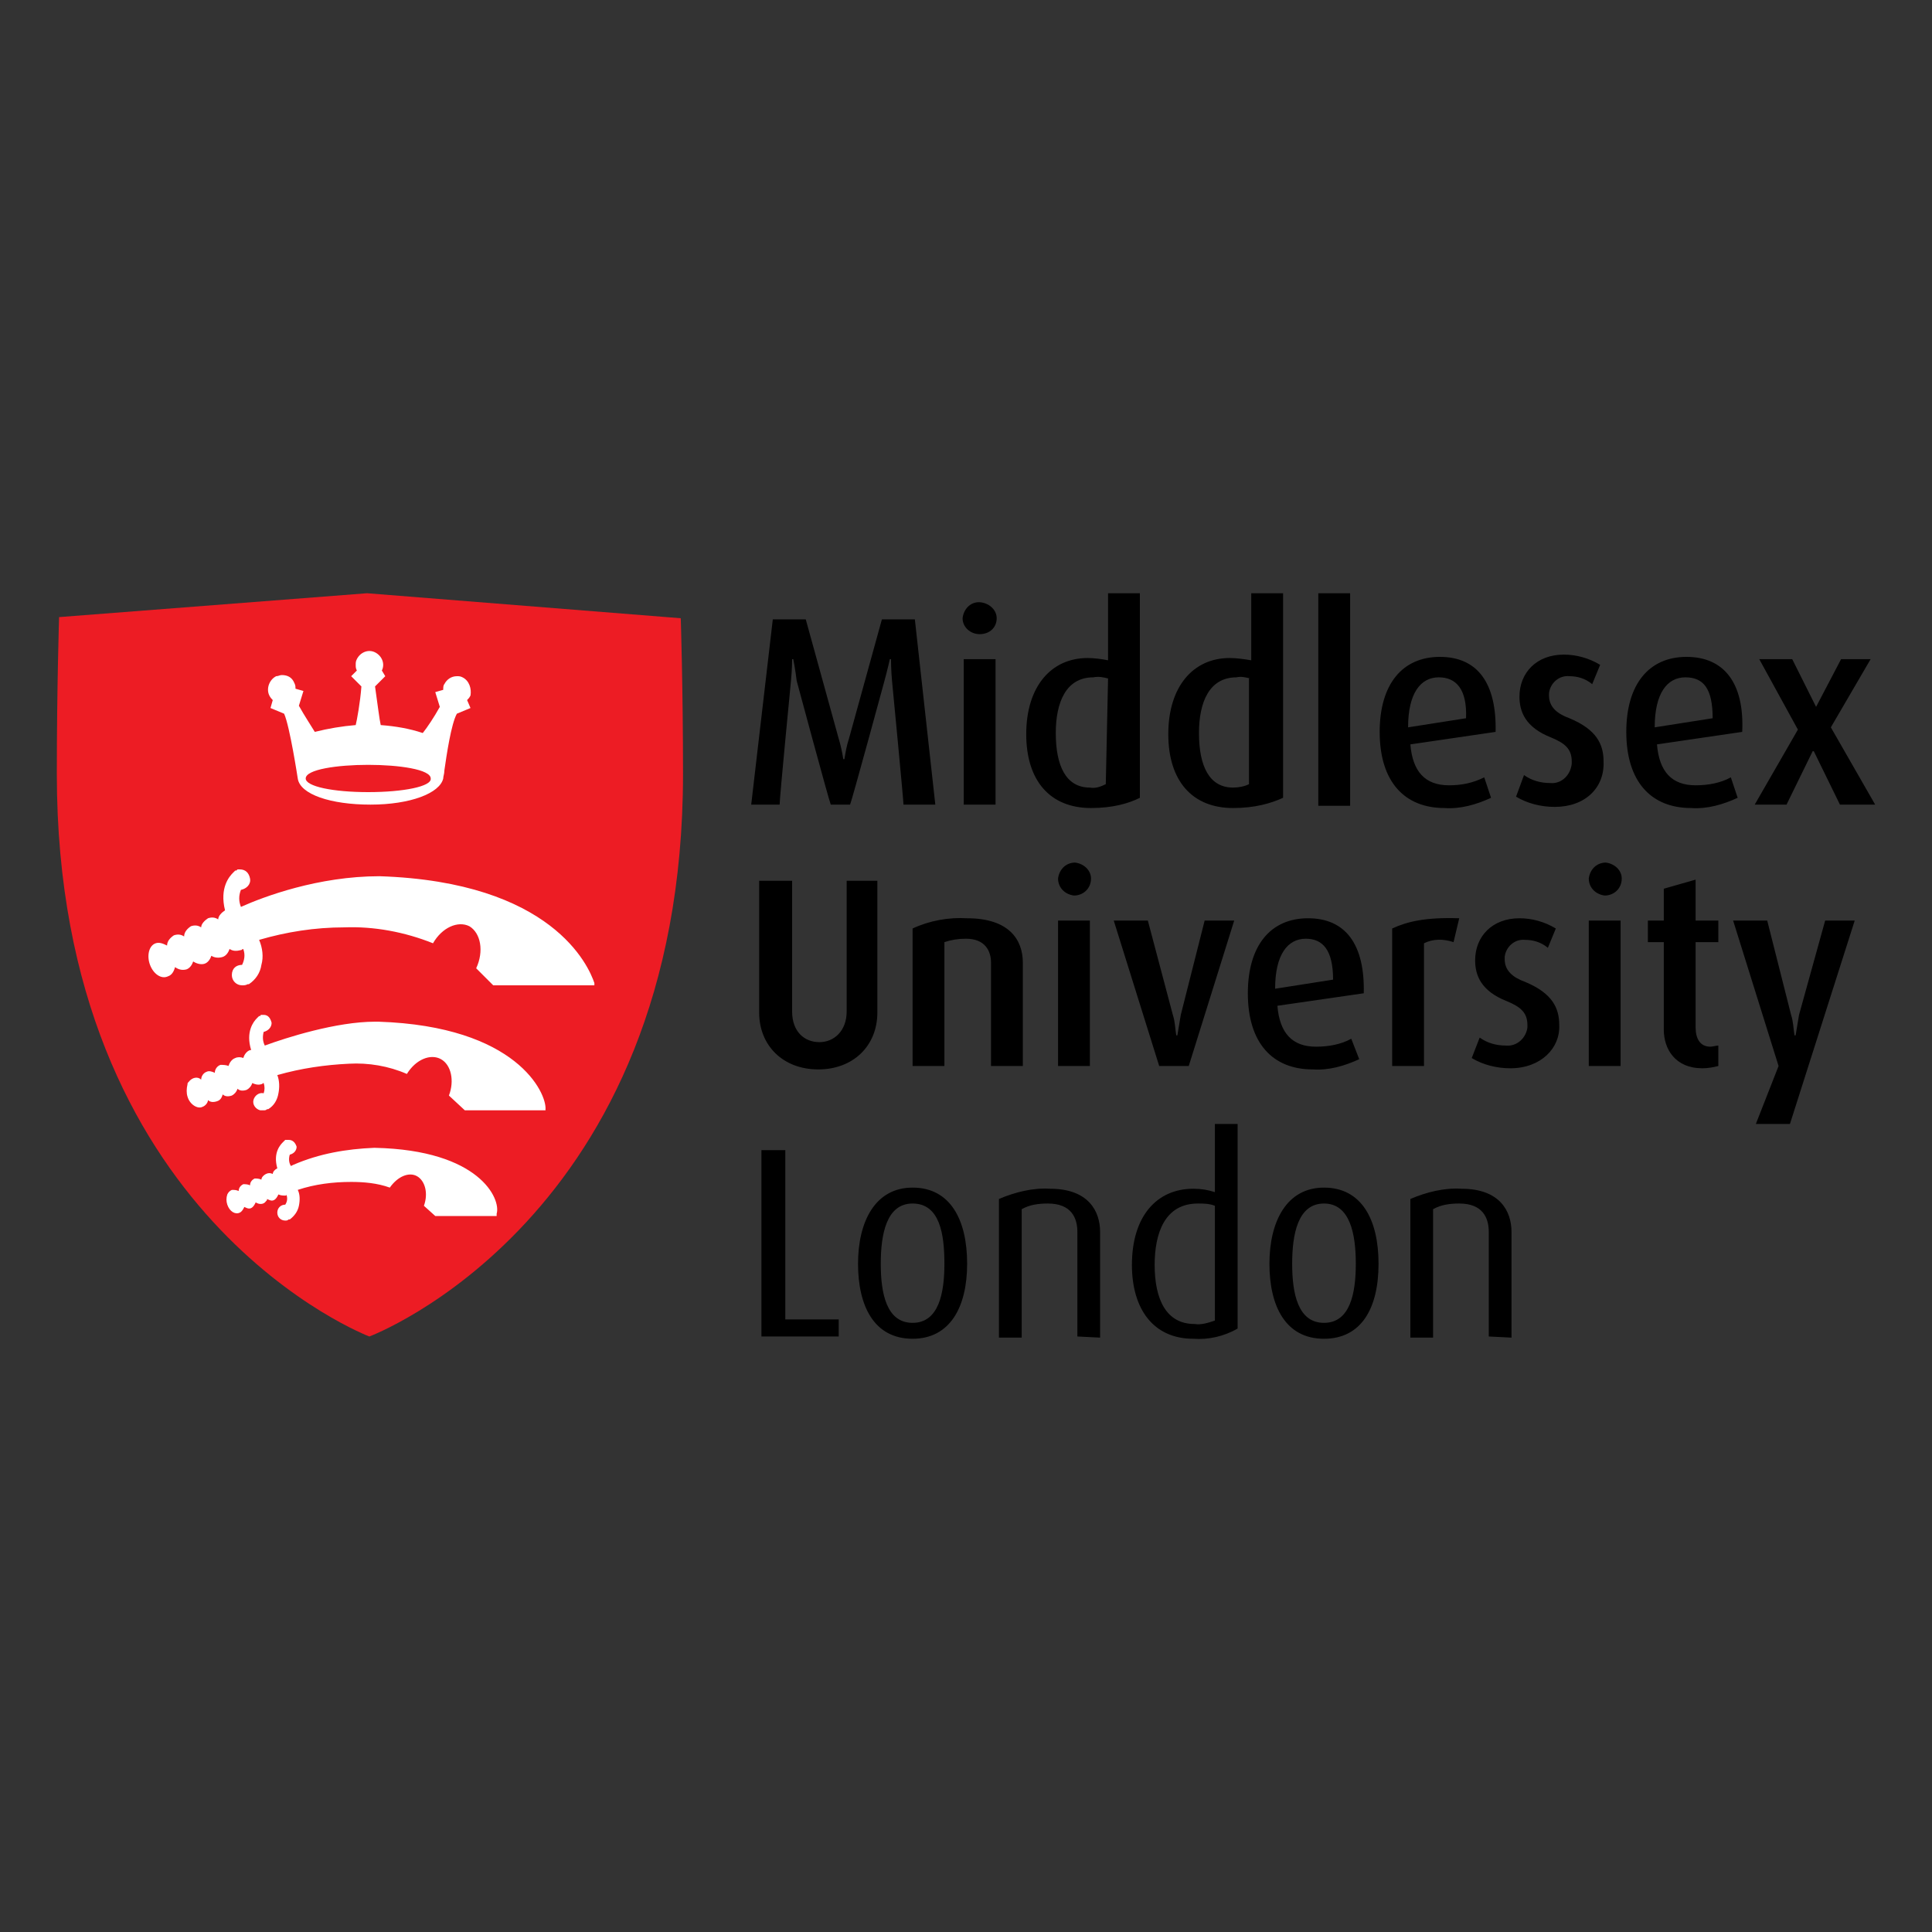
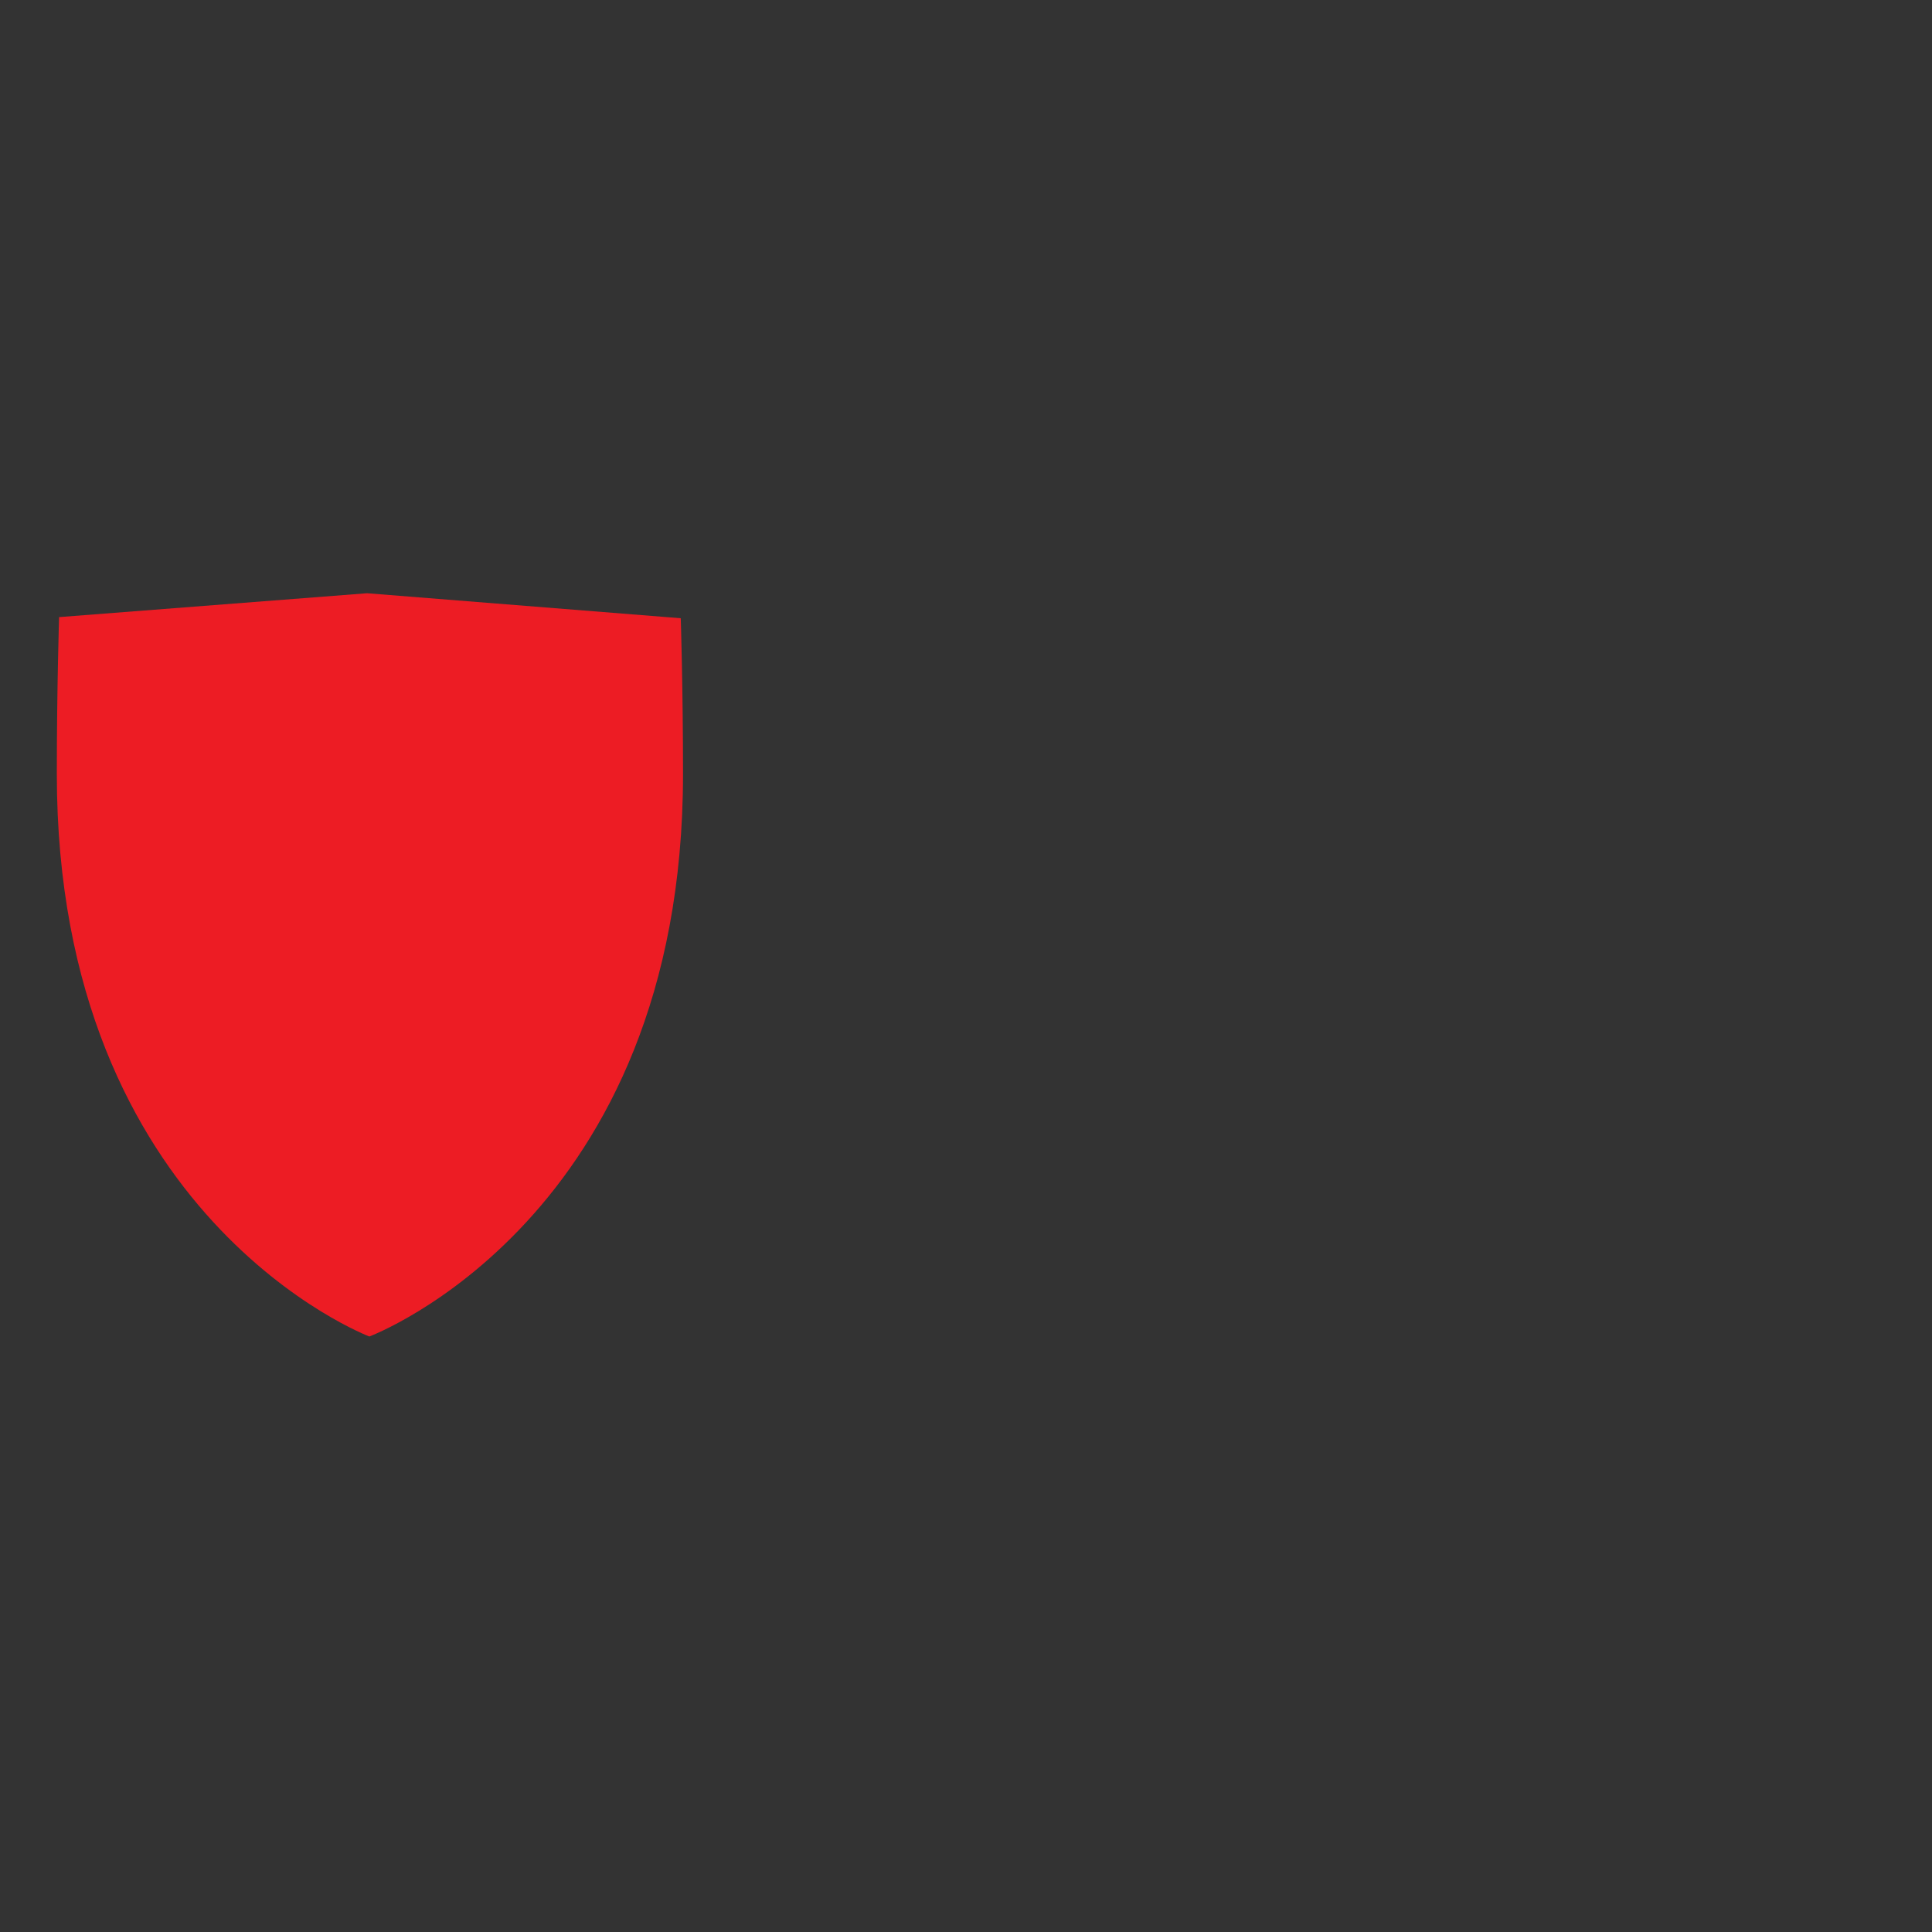
<svg xmlns="http://www.w3.org/2000/svg" version="1.1" id="layer" x="0px" y="0px" viewBox="0 0 170 170" style="enable-background:new 0 0 170 170;" xml:space="preserve">
  <rect x="0" y="0" width="170" height="170" fill="#333333" stroke="none" />
  <style type="text/css">
	.st0{fill:#ED1C24;}
	.st1{fill:#FFFFFF;}
</style>
  <path class="st0" d="M59.9,54.4l-27.6-2.2L5.2,54.3c0,0-0.2,6.2-0.2,13.8c0,39.1,27.5,49.5,27.5,49.5s27.6-10.3,27.6-49.5  C60.1,60.5,59.9,54.3,59.9,54.4" />
-   <path d="M79.5,70.8c0-0.4-1-10.8-1-10.8c-0.1-1-0.1-2-0.1-2h-0.1c0,0-0.2,0.9-0.5,2c0,0-2.8,10.3-3,10.8h-1.7  c-0.2-0.5-3-10.9-3-10.9C70,59,69.8,58,69.8,58h-0.1c0,0,0,0.9-0.1,1.9c0,0-1,10.3-1,10.9h-2.5L68,54.5h2.9L73.8,65  c0.3,1,0.4,1.8,0.4,1.8h0.1c0.1-0.6,0.2-1.2,0.4-1.8l2.9-10.5h2.9l1.8,16.3H79.5z M84.8,58h2.8v12.8h-2.8V58z M86.2,55.8  c-0.8,0-1.5-0.6-1.5-1.4l0,0c0.1-0.9,0.8-1.5,1.6-1.4c0.8,0.1,1.4,0.7,1.4,1.4C87.7,55.2,87.1,55.8,86.2,55.8L86.2,55.8 M97.5,59.7  c-0.4-0.1-0.8-0.2-1.3-0.1c-2.4,0-3.3,2.2-3.3,4.9c0,2.9,0.9,4.8,3,4.8c0.5,0.1,1-0.1,1.4-0.3L97.5,59.7z M96,71.1  c-3.6,0-5.7-2.4-5.7-6.5c0-4.2,2.2-6.7,5.4-6.7c0.6,0,1.3,0.1,1.8,0.2v-5.9h2.8v18C99.3,70.7,97.9,71.1,96,71.1 M110,59.7  c-0.4-0.1-0.8-0.2-1.2-0.1c-2.4,0-3.3,2.2-3.3,4.9c0,2.9,0.9,4.8,3,4.8c0.5,0,1-0.1,1.4-0.3V59.7z M108.5,71.1  c-3.6,0-5.7-2.4-5.7-6.5c0-4.2,2.2-6.7,5.4-6.7c0.6,0,1.3,0.1,1.9,0.2v-5.9h2.8v18C111.8,70.7,110.4,71.1,108.5,71.1 M116,52.2h2.8  v18.7H116V52.2z M126.6,59.6c-1.6,0-2.7,1.4-2.7,4.4l5.1-0.8C129.1,60.6,128.1,59.6,126.6,59.6 M124.1,65.5c0.2,2.4,1.3,3.6,3.4,3.6  c1.1,0,2.1-0.2,3.1-0.7l0.6,1.8c-1.3,0.6-2.7,1-4.1,0.9c-3.5,0-5.7-2.3-5.7-6.7c0-4.2,2-6.6,5.3-6.6s5,2.3,4.9,6.6L124.1,65.5z   M136.8,71c-1.2,0-2.4-0.3-3.4-0.9l0.7-1.9c0.7,0.5,1.5,0.7,2.3,0.7c1,0.1,1.8-0.7,1.9-1.7c0-0.1,0-0.1,0-0.2c0-1.1-0.6-1.6-1.8-2.1  c-2.3-0.9-2.8-2.3-2.8-3.6c0-2.1,1.5-3.7,3.9-3.7c1.1,0,2.2,0.3,3.2,0.9l-0.7,1.7c-0.6-0.5-1.3-0.7-2-0.7c-0.9-0.1-1.7,0.6-1.8,1.5  c0,0.1,0,0.1,0,0.2c0,1,0.7,1.6,1.8,2c2.4,1,3,2.3,3,3.8C141.2,69.3,139.5,71,136.8,71 M148.3,59.6c-1.6,0-2.7,1.4-2.7,4.4l5.1-0.8  C150.7,60.6,149.9,59.6,148.3,59.6 M145.8,65.5c0.2,2.4,1.3,3.6,3.4,3.6c1.1,0,2.2-0.2,3.1-0.7l0.6,1.8c-1.3,0.6-2.7,1-4.1,0.9  c-3.5,0-5.7-2.3-5.7-6.7c0-4.2,2-6.6,5.3-6.6s5.1,2.3,4.9,6.6L145.8,65.5z M162,58l-2.2,4.2h0l-2.1-4.2h-2.9l3.4,6.2l-3.8,6.6h2.8  l2.3-4.7h0.1l2.3,4.7h3.1l-3.9-6.8l3.5-6L162,58L162,58z M72,94.1c-3.1,0-5.2-2.1-5.2-5V77.5h2.9V89c0,1.8,1.1,2.7,2.4,2.7  c1.3,0,2.4-1,2.4-2.7V77.5h2.7v11.6C77.2,92,75.1,94.1,72,94.1 M87.2,93.8v-9.1c0-1-0.5-2.1-2.2-2.1c-0.7,0-1.3,0.1-1.9,0.3v10.9  h-2.8V81.7c1.5-0.7,3.2-1,4.8-0.9c3.7,0,4.9,1.9,4.9,3.9v9.1L87.2,93.8L87.2,93.8z M93.1,81h2.8v12.8h-2.8V81z M94.5,78.8  c-0.8-0.1-1.4-0.7-1.4-1.5c0.1-0.8,0.7-1.4,1.5-1.4c0.8,0.1,1.4,0.7,1.4,1.4C96,78.2,95.3,78.8,94.5,78.8 M104.6,93.8H102l-4-12.8h3  l2.2,8.3c0.2,0.6,0.2,1.2,0.3,1.8h0.1c0.1-0.6,0.2-1.2,0.3-1.8L106,81h2.6L104.6,93.8z M114.9,82.6c-1.6,0-2.7,1.4-2.7,4.4l5.1-0.8  C117.3,83.6,116.4,82.6,114.9,82.6 M112.4,88.5c0.2,2.4,1.3,3.6,3.4,3.6c1.1,0,2.2-0.2,3.1-0.7l0.7,1.8c-1.3,0.6-2.7,1-4.1,0.9  c-3.5,0-5.7-2.3-5.7-6.7c0-4.2,2-6.6,5.3-6.6s5,2.3,4.9,6.6L112.4,88.5z M127.9,82.9c-0.9-0.3-1.8-0.3-2.6,0.1v10.8h-2.8V81.7  c1.3-0.6,2.9-1,5.9-0.9L127.9,82.9z M132.9,94c-1.2,0-2.4-0.3-3.4-0.9l0.7-1.8c0.7,0.5,1.5,0.7,2.3,0.7c1,0.1,1.8-0.7,1.9-1.6  c0-0.1,0-0.1,0-0.2c0-1.1-0.6-1.6-1.8-2.1c-2.3-0.9-2.8-2.3-2.8-3.6c0-2.1,1.5-3.7,3.9-3.7c1.1,0,2.2,0.3,3.2,0.9l-0.7,1.7  c-0.6-0.5-1.3-0.7-2-0.7c-0.9-0.1-1.7,0.6-1.8,1.5c0,0.1,0,0.1,0,0.2c0,1,0.7,1.6,1.8,2c2.4,1,3,2.3,3,3.8  C137.3,92.2,135.6,94,132.9,94 M139.8,81h2.8v12.8h-2.8V81z M141.2,78.8c-0.8-0.1-1.4-0.7-1.4-1.5c0.1-0.8,0.7-1.4,1.5-1.4  c0.8,0.1,1.4,0.7,1.4,1.4C142.7,78.2,142,78.8,141.2,78.8 M149.8,94c-2.4,0-3.4-1.7-3.4-3.4v-7.7H145V81h1.4v-2.8l2.8-0.8V81h2v1.9  h-2v7.5c0,1,0.4,1.7,1.3,1.7c0.2,0,0.5-0.1,0.7-0.1v1.8C150.8,93.9,150.3,94,149.8,94 M157.5,98.9h-3l2-5.1L152.5,81h3l2.1,8.3  c0.2,0.6,0.2,1.2,0.3,1.8h0.1c0.1-0.6,0.2-1.2,0.3-1.8l2.3-8.3h2.6L157.5,98.9z M67,101.3v16.3h6.8v-1.5h-4.7v-14.9H67z M80.3,105.9  c-2.3,0-2.8,2.7-2.8,5.3s0.5,5.2,2.8,5.2s2.8-2.6,2.8-5.2C83.1,108.6,82.7,105.9,80.3,105.9 M80.3,117.8c-3.4,0-4.8-2.9-4.8-6.6  s1.5-6.7,4.8-6.7c3.3,0,4.8,2.8,4.8,6.7C85.1,115,83.6,117.8,80.3,117.8 M94.8,117.6v-9.2c0-1.2-0.5-2.5-2.6-2.5  c-0.8,0-1.6,0.1-2.3,0.5v11.3h-2v-12.2c1.4-0.6,3-1,4.5-0.9c3.4,0,4.4,2,4.4,3.8v9.3L94.8,117.6z M106.9,106.1  c-0.5-0.2-1-0.2-1.5-0.2c-2.9,0-3.8,2.6-3.8,5.4c0,3,1,5.2,3.5,5.2c0.6,0.1,1.2-0.1,1.8-0.3V106.1L106.9,106.1z M105,117.8  c-3.5,0-5.4-2.6-5.4-6.5c0-4.3,2.2-6.7,5.4-6.7c0.7,0,1.3,0.1,1.9,0.3v-6h2v18C107.7,117.6,106.3,117.9,105,117.8 M116.5,105.9  c-2.3,0-2.8,2.7-2.8,5.3s0.5,5.2,2.8,5.2s2.8-2.6,2.8-5.2C119.3,108.6,118.8,105.9,116.5,105.9 M116.5,117.8c-3.4,0-4.8-2.9-4.8-6.6  s1.5-6.7,4.8-6.7c3.3,0,4.8,2.8,4.8,6.7S119.8,117.8,116.5,117.8 M131,117.6v-9.2c0-1.2-0.5-2.5-2.6-2.5c-0.8,0-1.6,0.1-2.3,0.5  v11.3h-2v-12.2c1.4-0.6,3-1,4.5-0.9c3.4,0,4.4,2,4.4,3.8v9.3L131,117.6z" />
-   <path class="st1" d="M33.4,77.1c-5.4,0-10.2,1.8-12.2,2.7c-0.2-0.5-0.2-1,0-1.5c0.5-0.1,0.9-0.5,0.8-1c-0.1-0.5-0.4-0.8-0.9-0.8  c-0.1,0-0.1,0-0.1,0l-0.1,0l-0.1,0.1l-0.1,0l-0.1,0.1l-0.1,0.1c-0.3,0.3-1.2,1.3-0.7,3.3c-0.3,0.2-0.6,0.5-0.6,0.8  c-0.3-0.2-0.6-0.2-0.9-0.1c-0.3,0.2-0.6,0.5-0.6,0.8c-0.3-0.2-0.6-0.2-0.9-0.1c-0.3,0.2-0.6,0.5-0.6,0.9c-0.3-0.2-0.6-0.2-0.9-0.1  c-0.3,0.2-0.6,0.5-0.6,0.9C14.3,83,14,82.9,13.7,83c-0.6,0.2-0.8,1.1-0.5,1.9c0.3,0.8,1,1.3,1.6,1c0.3-0.1,0.5-0.4,0.6-0.8  c0.3,0.2,0.6,0.3,1,0.2c0.3-0.1,0.5-0.4,0.6-0.7c0.3,0.2,0.7,0.3,1,0.2c0.3-0.1,0.5-0.4,0.6-0.7c0.3,0.2,0.7,0.2,1,0.1  c0.3-0.1,0.5-0.4,0.6-0.7c0.3,0.2,0.6,0.2,1,0.1c0.1,0,0.1-0.1,0.2-0.1c0.2,0.5,0.1,1-0.1,1.4h0c-0.5,0-0.9,0.3-0.9,0.9v0  c0,0.5,0.4,0.9,0.9,0.9c0.2,0,0.3,0,0.5-0.1h0.1c0.6-0.4,1-1,1.1-1.7c0.2-0.7,0.1-1.5-0.2-2.2c2.4-0.7,4.9-1.1,7.5-1.1  c2.6-0.1,5.3,0.4,7.8,1.4c0.8-1.4,2.2-2,3.2-1.5c1,0.6,1.3,2.2,0.6,3.7l1.5,1.5h8.9v-0.2C51.8,85,48.6,77.6,33.4,77.1 M33.3,89.9H33  c-3.4,0-7.8,1.4-9.7,2.1c-0.2-0.4-0.2-0.8-0.1-1.2c0.4-0.1,0.7-0.4,0.7-0.8c-0.1-0.4-0.3-0.7-0.7-0.7c0,0-0.1,0-0.1,0  c-0.1,0-0.1,0-0.1,0c0,0-0.1,0-0.1,0.1h-0.1l-0.1,0.1l-0.1,0.1c-0.3,0.3-1,1.2-0.5,2.8c0,0-0.1,0-0.1,0c-0.3,0.1-0.5,0.4-0.6,0.7  c-0.2-0.1-0.5-0.1-0.7,0c-0.3,0.1-0.5,0.4-0.6,0.7c-0.2-0.1-0.5-0.1-0.7-0.1c-0.3,0.1-0.5,0.4-0.5,0.7c-0.2-0.1-0.5-0.2-0.7-0.1  c-0.3,0.1-0.5,0.4-0.5,0.7c-0.3-0.3-0.8-0.2-1.1,0.2c-0.1,0.1-0.1,0.1-0.1,0.2c-0.1,0.4-0.1,0.8,0,1.1c0.2,0.7,0.9,1.1,1.3,0.9  c0.3-0.1,0.5-0.4,0.5-0.6c0.2,0.2,0.5,0.2,0.8,0.1c0.3-0.1,0.4-0.3,0.5-0.6c0.2,0.2,0.5,0.2,0.8,0.1c0.2-0.1,0.4-0.3,0.5-0.6  c0.2,0.2,0.5,0.2,0.8,0.1c0.2-0.1,0.4-0.3,0.5-0.6c0.2,0.1,0.5,0.2,0.8,0.1c0.1,0,0.1-0.1,0.2-0.1c0.1,0.3,0.1,0.6,0,0.9l0,0  c-0.4-0.1-0.8,0.2-0.9,0.6c-0.1,0.4,0.2,0.8,0.6,0.9c0.1,0,0.2,0,0.3,0c0.1,0,0.2,0,0.3-0.1h0.1c0.5-0.3,0.8-0.8,0.9-1.4  c0.1-0.5,0.1-1.1-0.1-1.6c2.1-0.6,4.2-0.9,6.3-1c1.7-0.1,3.5,0.2,5.1,0.9c0.8-1.3,2.1-1.8,3-1.3c0.9,0.5,1.2,1.9,0.7,3.2l1.4,1.3H48  v-0.1C48.1,96.2,45.5,90.3,33.3,89.9 M33,101h-0.1c-2.4,0.1-4.8,0.5-7.1,1.5l-0.2,0.1c-0.2-0.3-0.2-0.7-0.1-1  c0.4-0.1,0.6-0.4,0.6-0.7c-0.1-0.3-0.3-0.6-0.7-0.6c0,0-0.1,0-0.1,0s-0.1,0-0.1,0l-0.1,0h0l-0.1,0.1l-0.1,0.1  c-0.2,0.2-0.9,0.9-0.5,2.3l0,0c-0.2,0.1-0.4,0.3-0.4,0.5c-0.2-0.1-0.4-0.1-0.6,0c-0.2,0.1-0.4,0.3-0.4,0.5c-0.2-0.1-0.4-0.1-0.6-0.1  c-0.2,0.1-0.4,0.3-0.4,0.6c-0.2-0.1-0.4-0.1-0.6-0.1c-0.2,0.1-0.4,0.3-0.4,0.6c-0.2-0.1-0.4-0.1-0.6-0.1c-0.2,0.1-0.3,0.2-0.4,0.4  c-0.1,0.3-0.1,0.6,0,0.9c0.2,0.6,0.7,0.9,1.1,0.7c0.2-0.1,0.3-0.3,0.4-0.5c0.2,0.1,0.4,0.2,0.6,0.1c0.2-0.1,0.3-0.3,0.4-0.5  c0.3,0.2,0.7,0.2,0.9-0.1c0.1-0.1,0.1-0.1,0.1-0.2c0.2,0.1,0.4,0.2,0.6,0.1c0.2-0.1,0.3-0.3,0.4-0.5c0.2,0.1,0.4,0.1,0.6,0.1  c0.1,0,0.1,0,0.1-0.1c0.1,0.3,0.1,0.6-0.1,0.9c-0.4,0-0.7,0.3-0.7,0.7s0.3,0.7,0.7,0.7c0.1,0,0.2,0,0.3-0.1l0.1,0  c0.4-0.3,0.7-0.7,0.8-1.2c0.1-0.5,0.1-1-0.1-1.4c1.5-0.5,3.1-0.7,4.7-0.7c1.1,0,2.3,0.1,3.4,0.5c0.7-1,1.7-1.4,2.4-1  c0.7,0.4,1,1.5,0.6,2.6l1,0.9h5.4v-0.2C44.1,105.5,42.2,101.2,33,101 M32.4,69.7c-3.1,0-5.5-0.5-5.5-1.2c0-0.8,2.8-1.2,5.5-1.2  c2.7,0,5.5,0.4,5.5,1.2C38,69.2,35.5,69.7,32.4,69.7 M40.7,59.6c-0.2-0.1-0.3-0.1-0.5-0.1c-0.5,0-0.9,0.3-1.1,0.7  C39,60.3,39,60.5,39,60.7l-0.7,0.2l0.4,1.3c-0.5,0.9-1.1,1.8-1.5,2.3c-1.2-0.4-2.4-0.6-3.7-0.7c-0.1-0.4-0.3-2-0.5-3.4l0.9-0.9  L33.6,59c0.3-0.6,0-1.3-0.6-1.6c-0.6-0.3-1.3,0-1.6,0.6c-0.1,0.2-0.1,0.3-0.1,0.5c0,0.2,0,0.3,0.1,0.5l-0.5,0.5l0.9,0.9  c-0.1,1.4-0.4,3-0.5,3.4c-1.2,0.1-2.4,0.3-3.6,0.6c-0.3-0.5-0.9-1.4-1.4-2.3l0.4-1.3L26,60.6c0-0.2,0-0.3-0.1-0.5  c-0.2-0.5-0.6-0.7-1.1-0.7c-0.2,0-0.3,0.1-0.5,0.1c-0.6,0.3-0.9,1.1-0.6,1.7c0.1,0.2,0.2,0.3,0.3,0.4l-0.2,0.7l1.2,0.5  c0.5,1.1,1.2,5.7,1.2,5.7c0.2,1.4,2.9,2.3,6.4,2.3s6.1-1,6.4-2.3c0-0.2,0.1-0.4,0.1-0.7c0.2-1.4,0.6-4.1,1.1-5l1.2-0.5l-0.3-0.7  c0.1-0.1,0.2-0.2,0.3-0.4C41.5,60.6,41.3,59.9,40.7,59.6" />
</svg>